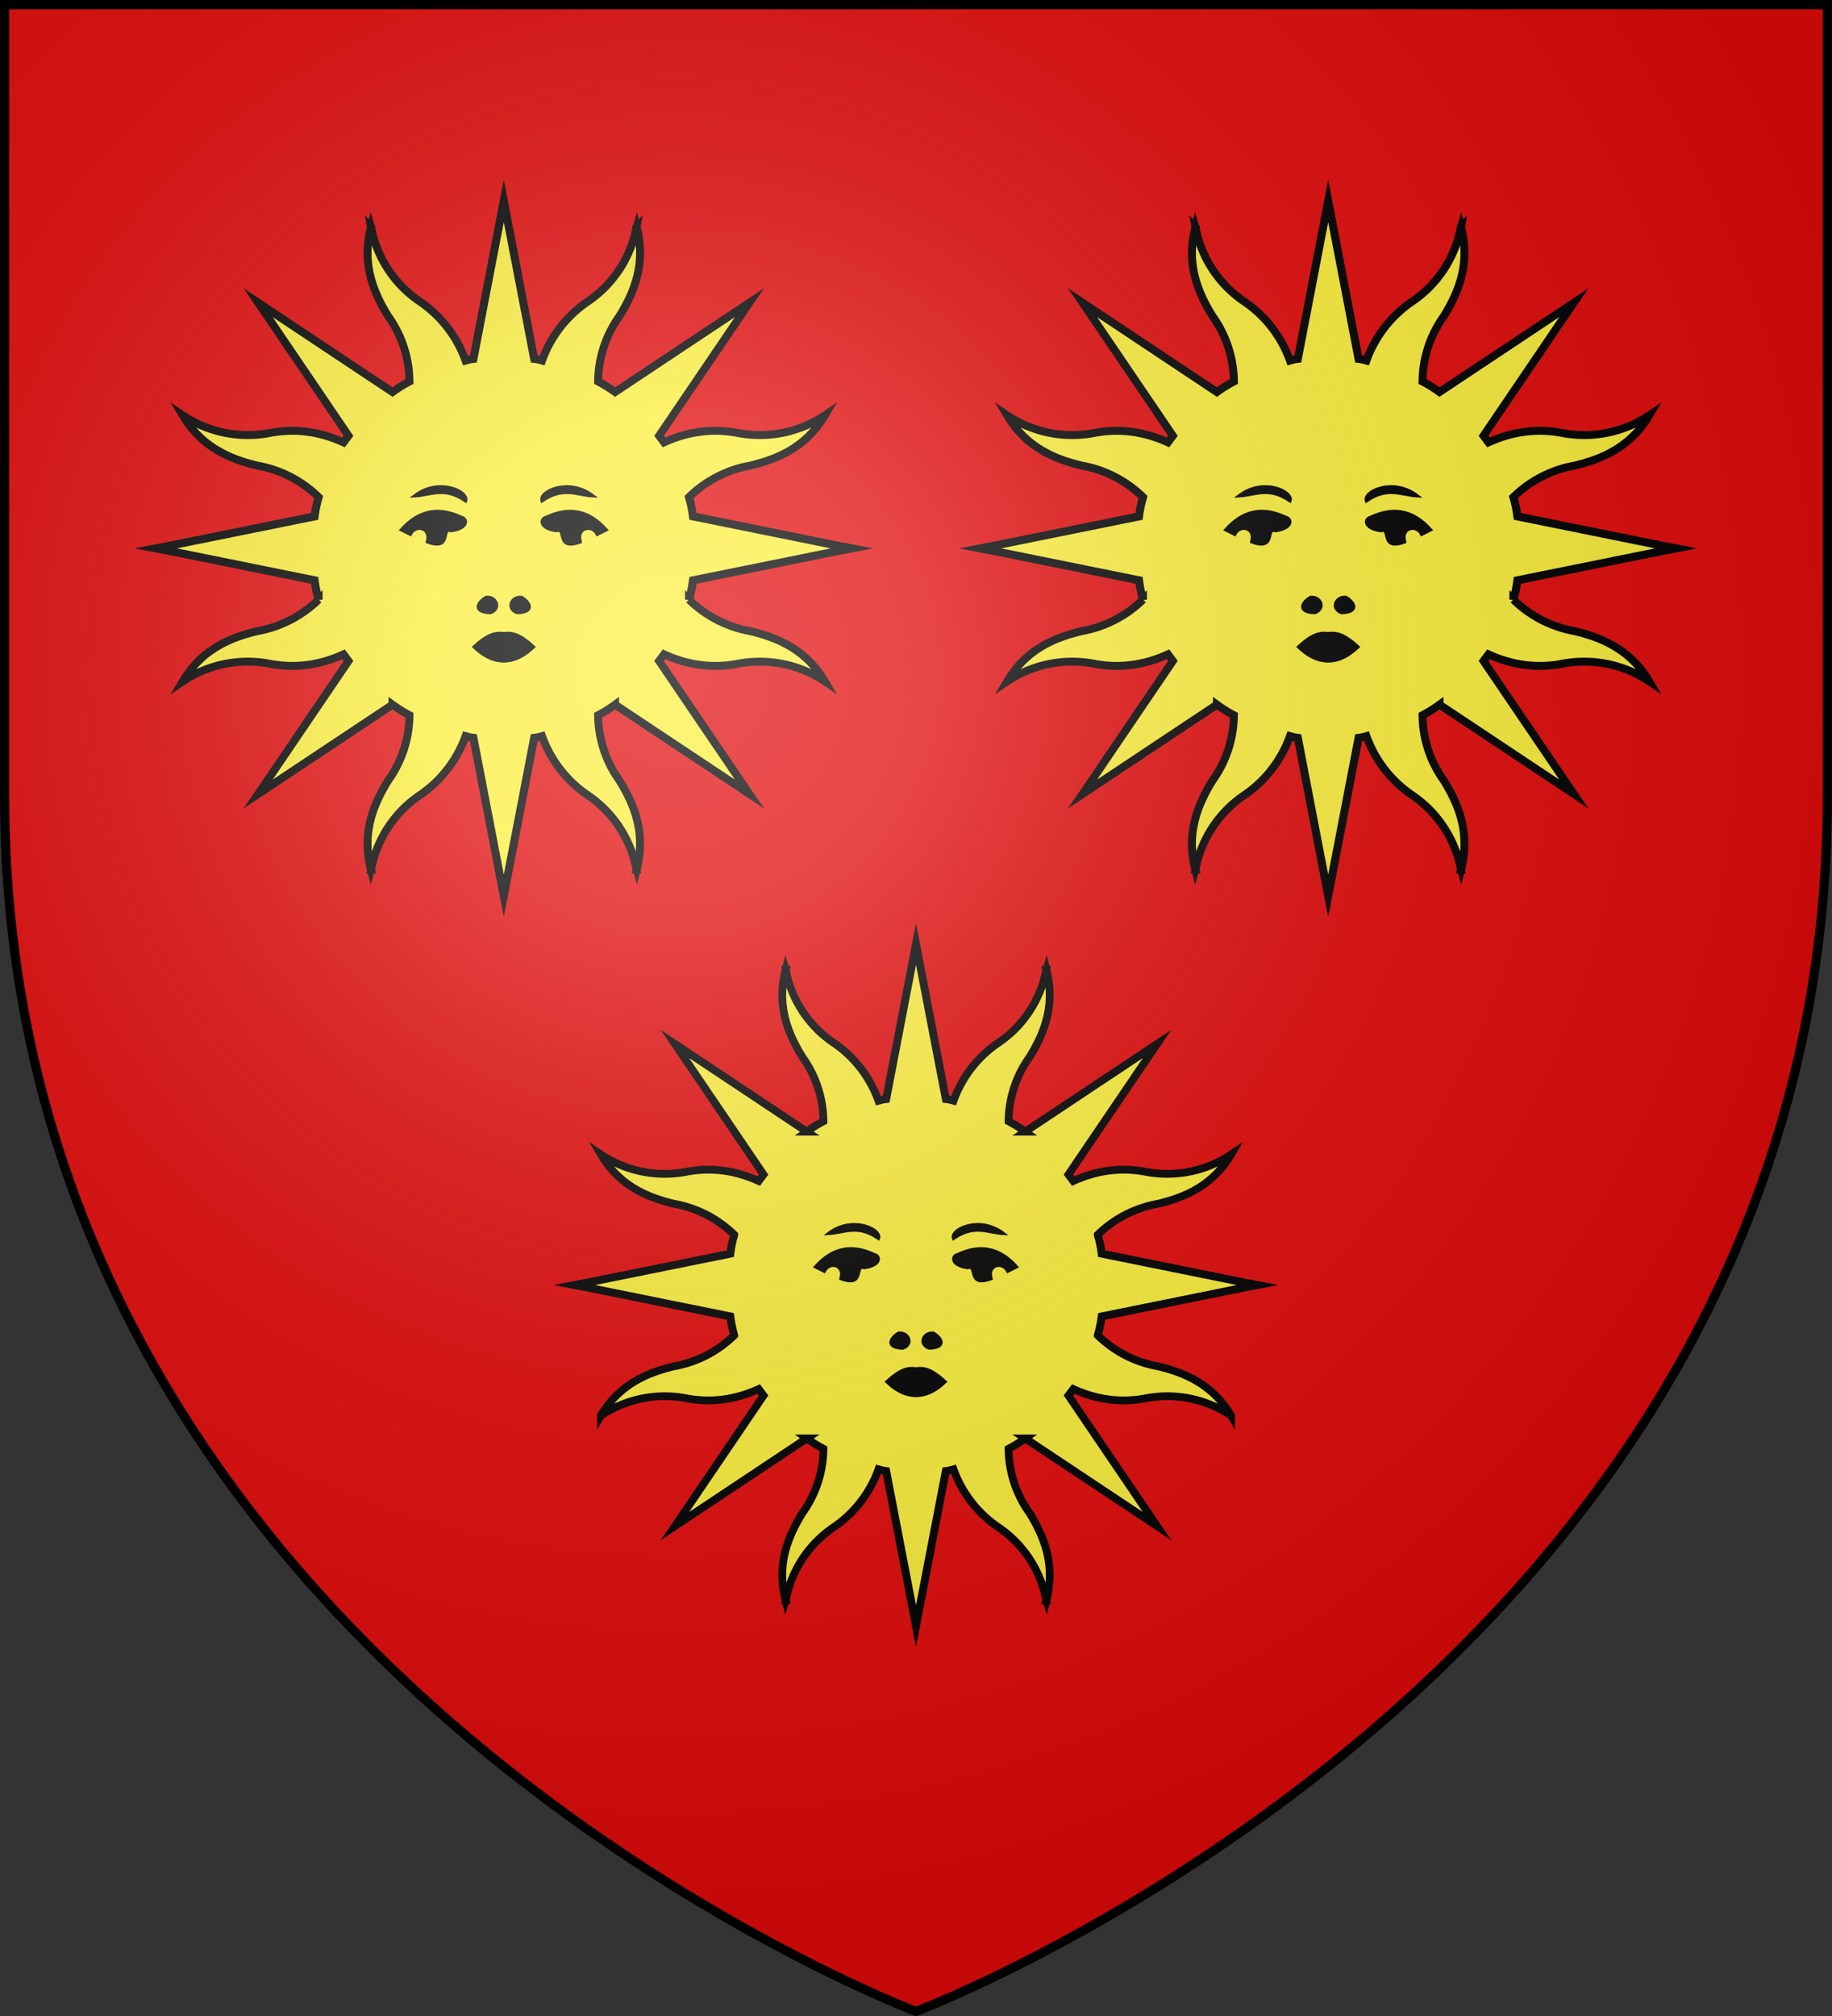
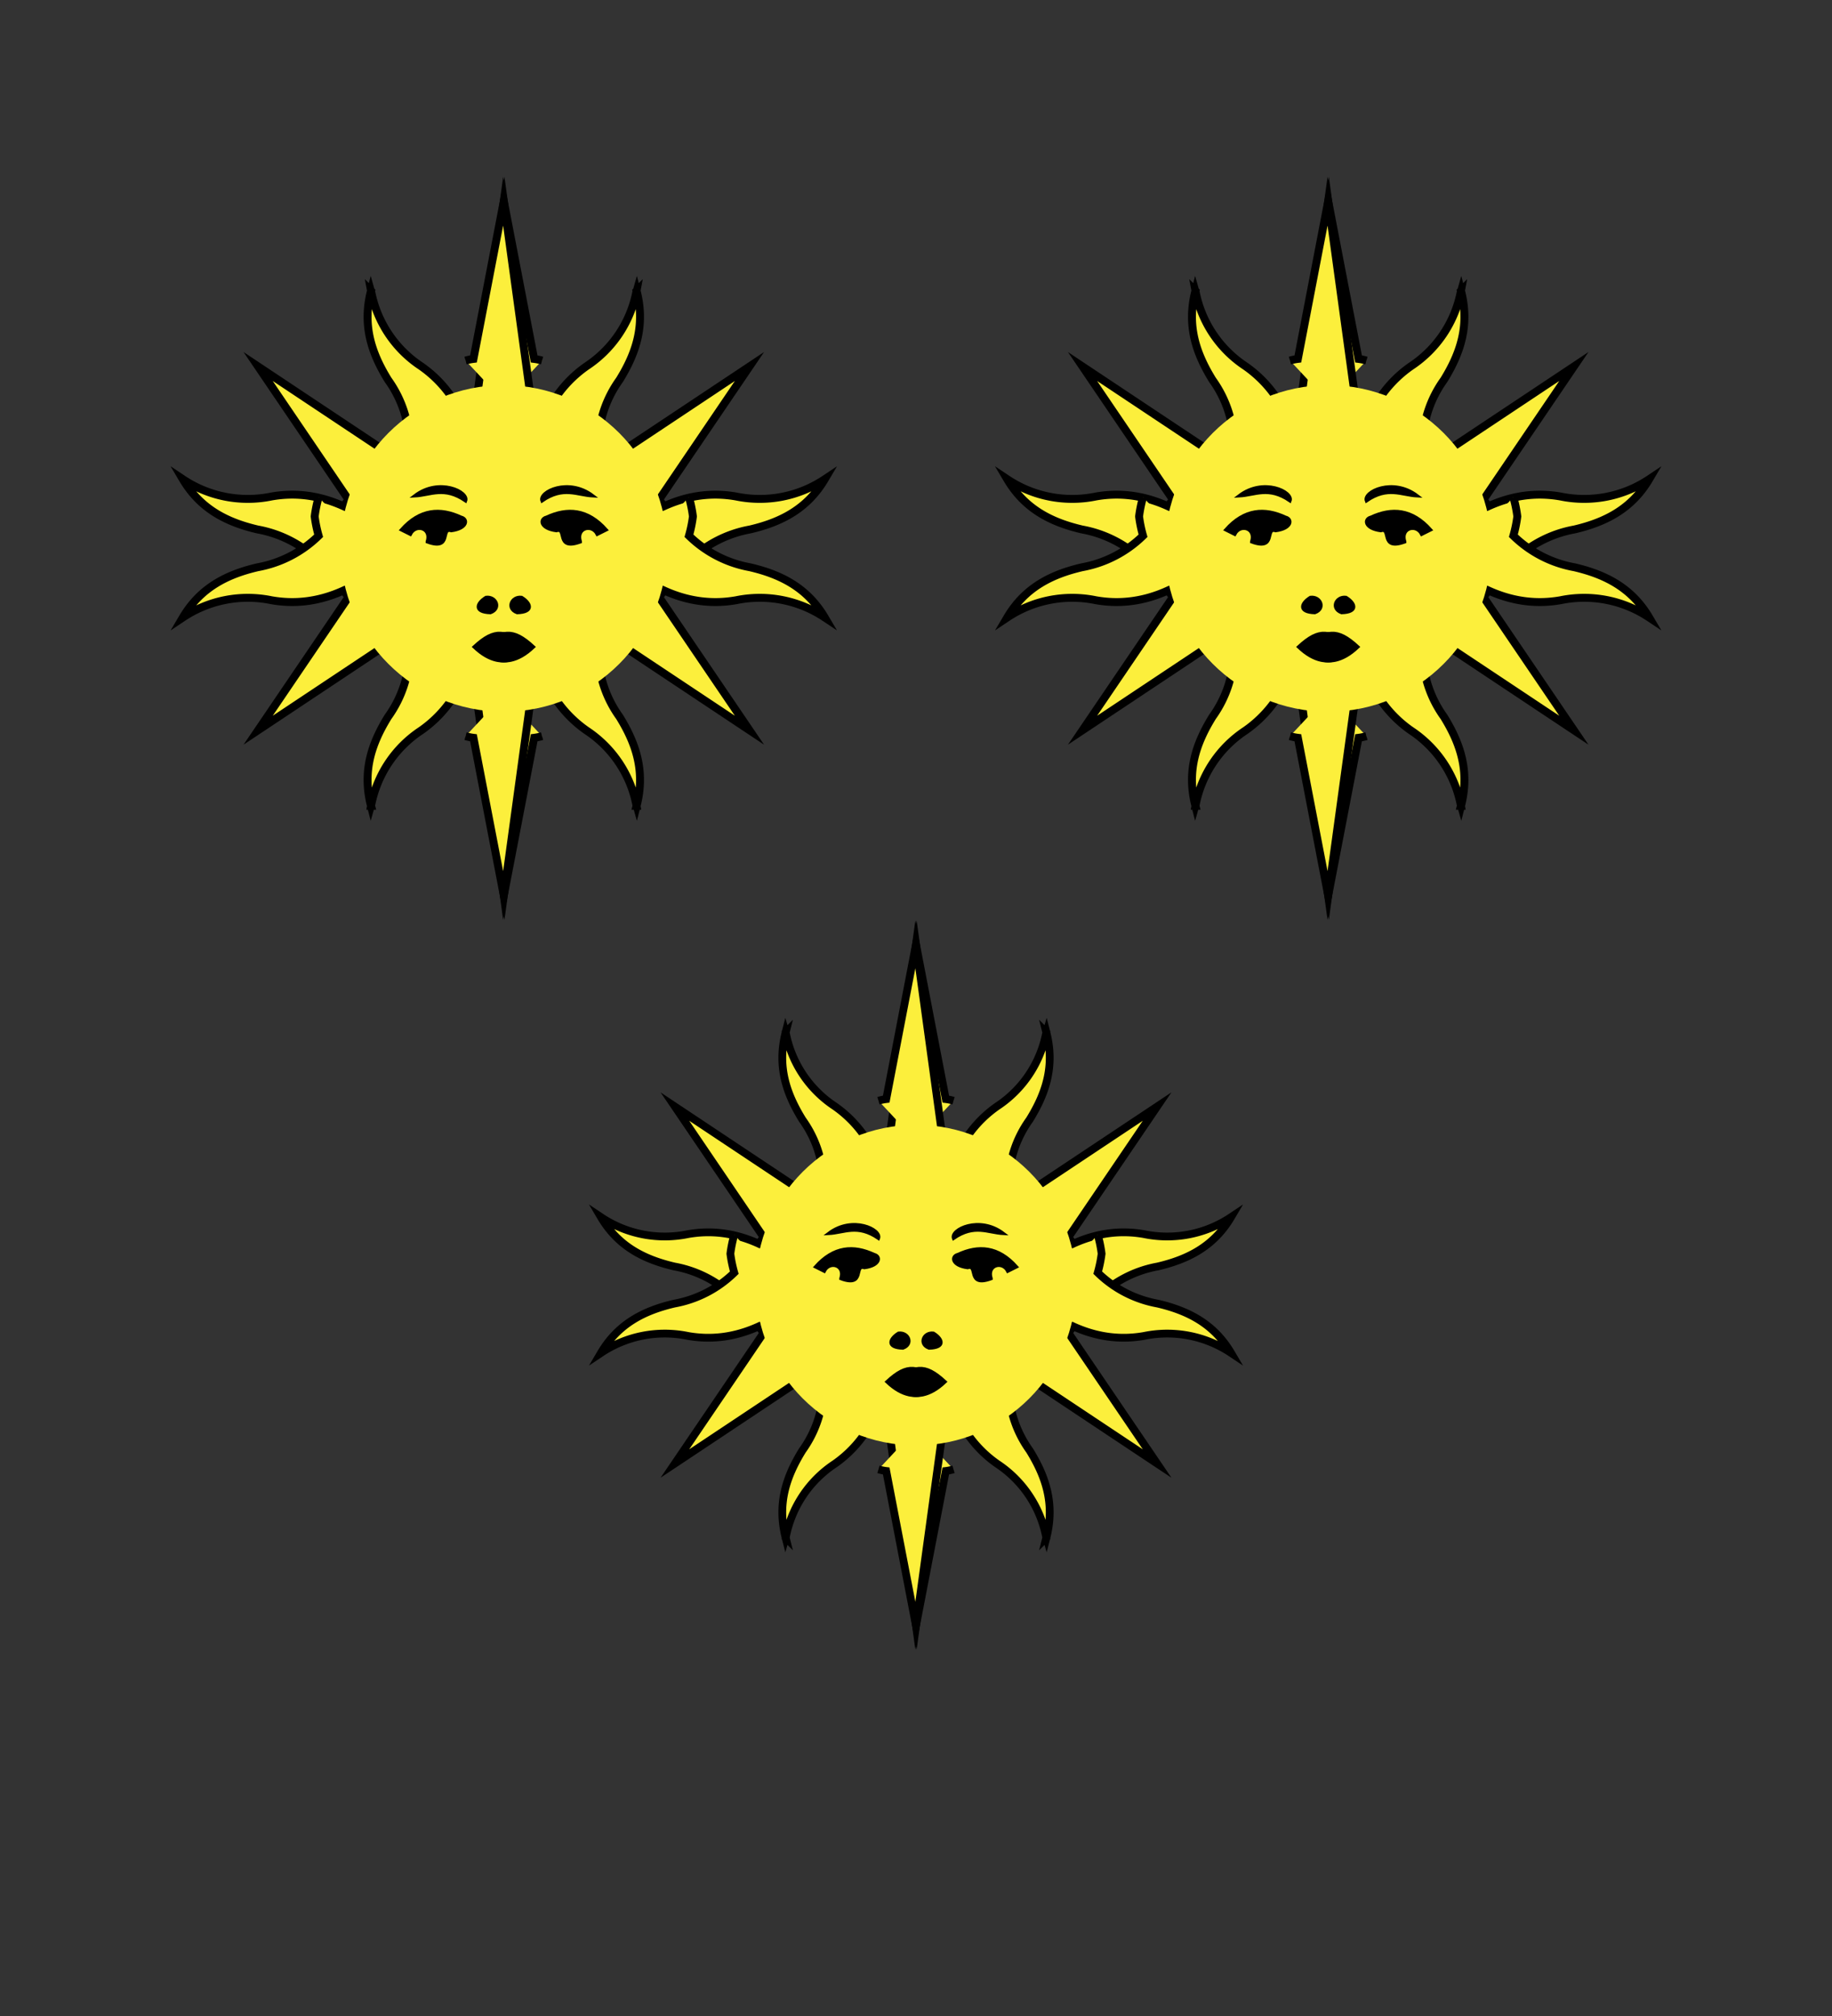
<svg xmlns="http://www.w3.org/2000/svg" xmlns:xlink="http://www.w3.org/1999/xlink" width="600" height="660" fill="#e20909" stroke="#000">
  <rect width="100%" height="100%" fill="#333333" stroke="none" />
  <defs>
    <radialGradient id="g" cx="221" cy="226" r="300" gradientTransform="translate(-77 -85)scale(1.35)" gradientUnits="userSpaceOnUse">
      <stop offset="0" stop-color="#fff" stop-opacity=".3" />
      <stop offset=".2" stop-color="#fff" stop-opacity=".25" />
      <stop offset=".6" stop-color="#666" stop-opacity=".13" />
      <stop offset="1" stop-opacity=".13" />
    </radialGradient>
    <g id="d" fill="#fcef3c" stroke-miterlimit="7">
      <g id="b">
-         <path id="a" stroke-width="4.8" d="M187.7 313.5a79 79 0 0 1-2.4-11.7l-86.31-17.46-9.59-1.84.25-.05-.25-.05 9.59-1.84 86.31-17.46c.5-3.95 1.31-7.87 2.4-11.7a71 71 0 0 0-37-19.1c-18.4-4.3-34.6-12.2-45.4-30.5a71 71 0 0 0 53.8 10.5c13.7-2.4 28.3-1.1 43.7 5.9l3-4-54.8-80.7 81.5 54.2a82 82 0 0 1 10.3-6.4 69 69 0 0 0-13-39.7c-10-16.2-15.7-33-10.4-53.8l.04.14.06-.24a70.1 70.1 0 0 0 30.3 45.6 73.2 73.2 0 0 1 27 35.3 31.4 31.4 0 0 1 4.8-1L300 72l18.4 95.6c1.62.2 3.23.54 4.8 1" />
+         <path id="a" stroke-width="4.8" d="M187.7 313.5a79 79 0 0 1-2.4-11.7c.5-3.95 1.31-7.87 2.4-11.7a71 71 0 0 0-37-19.1c-18.4-4.3-34.6-12.2-45.4-30.5a71 71 0 0 0 53.8 10.5c13.7-2.4 28.3-1.1 43.7 5.9l3-4-54.8-80.7 81.5 54.2a82 82 0 0 1 10.3-6.4 69 69 0 0 0-13-39.7c-10-16.2-15.7-33-10.4-53.8l.04.14.06-.24a70.1 70.1 0 0 0 30.3 45.6 73.2 73.2 0 0 1 27 35.3 31.4 31.4 0 0 1 4.8-1L300 72l18.4 95.6c1.62.2 3.23.54 4.8 1" />
        <use xlink:href="#a" transform="matrix(1 0 0 -1 0 564.9)" />
      </g>
      <use xlink:href="#b" x="-600" transform="scale(-1 1)" />
      <circle cx="300" cy="282.5" r="99" stroke="none" />
      <path id="c" fill="#000" stroke-width="2" d="M246 250.6c9.7-.5 17.8-5.9 30.8 3 2.1-5.4-16-14.3-30.8-3Zm7.6 27.8c2.7-8.3-7-11-10.3-4.5l-5.4-2.7c11.3-12.7 23.5-13.5 36.2-7.6 4.3 1 4 6.8-6 8.1-6.7-2.2.8 12.4-14.5 6.8Zm35.6 33.8c6.2-.8 9.4 6.8 2.7 9.2-10.3-.3-8.4-5.7-2.7-9.2Zm-4.3 30.2s13.4 18.6 33.1-.2c-13-12-19-9.9-33.1.2Z" />
      <use xlink:href="#c" x="-600" transform="scale(-1 1)" />
    </g>
  </defs>
-   <path id="f" d="M300 658.5S1.5 546.1 1.5 260.3V1.5h597v258.8c0 285.8-298.5 398.2-298.5 398.2Z" />
  <use xlink:href="#d" id="e" transform="matrix(.54 0 0 .54 3 27)" />
  <use xlink:href="#e" x="270" />
  <use xlink:href="#d" transform="matrix(.53 0 0 .53 141 271)" />
  <use xlink:href="#f" fill="url(#g)" stroke-width="3" />
</svg>